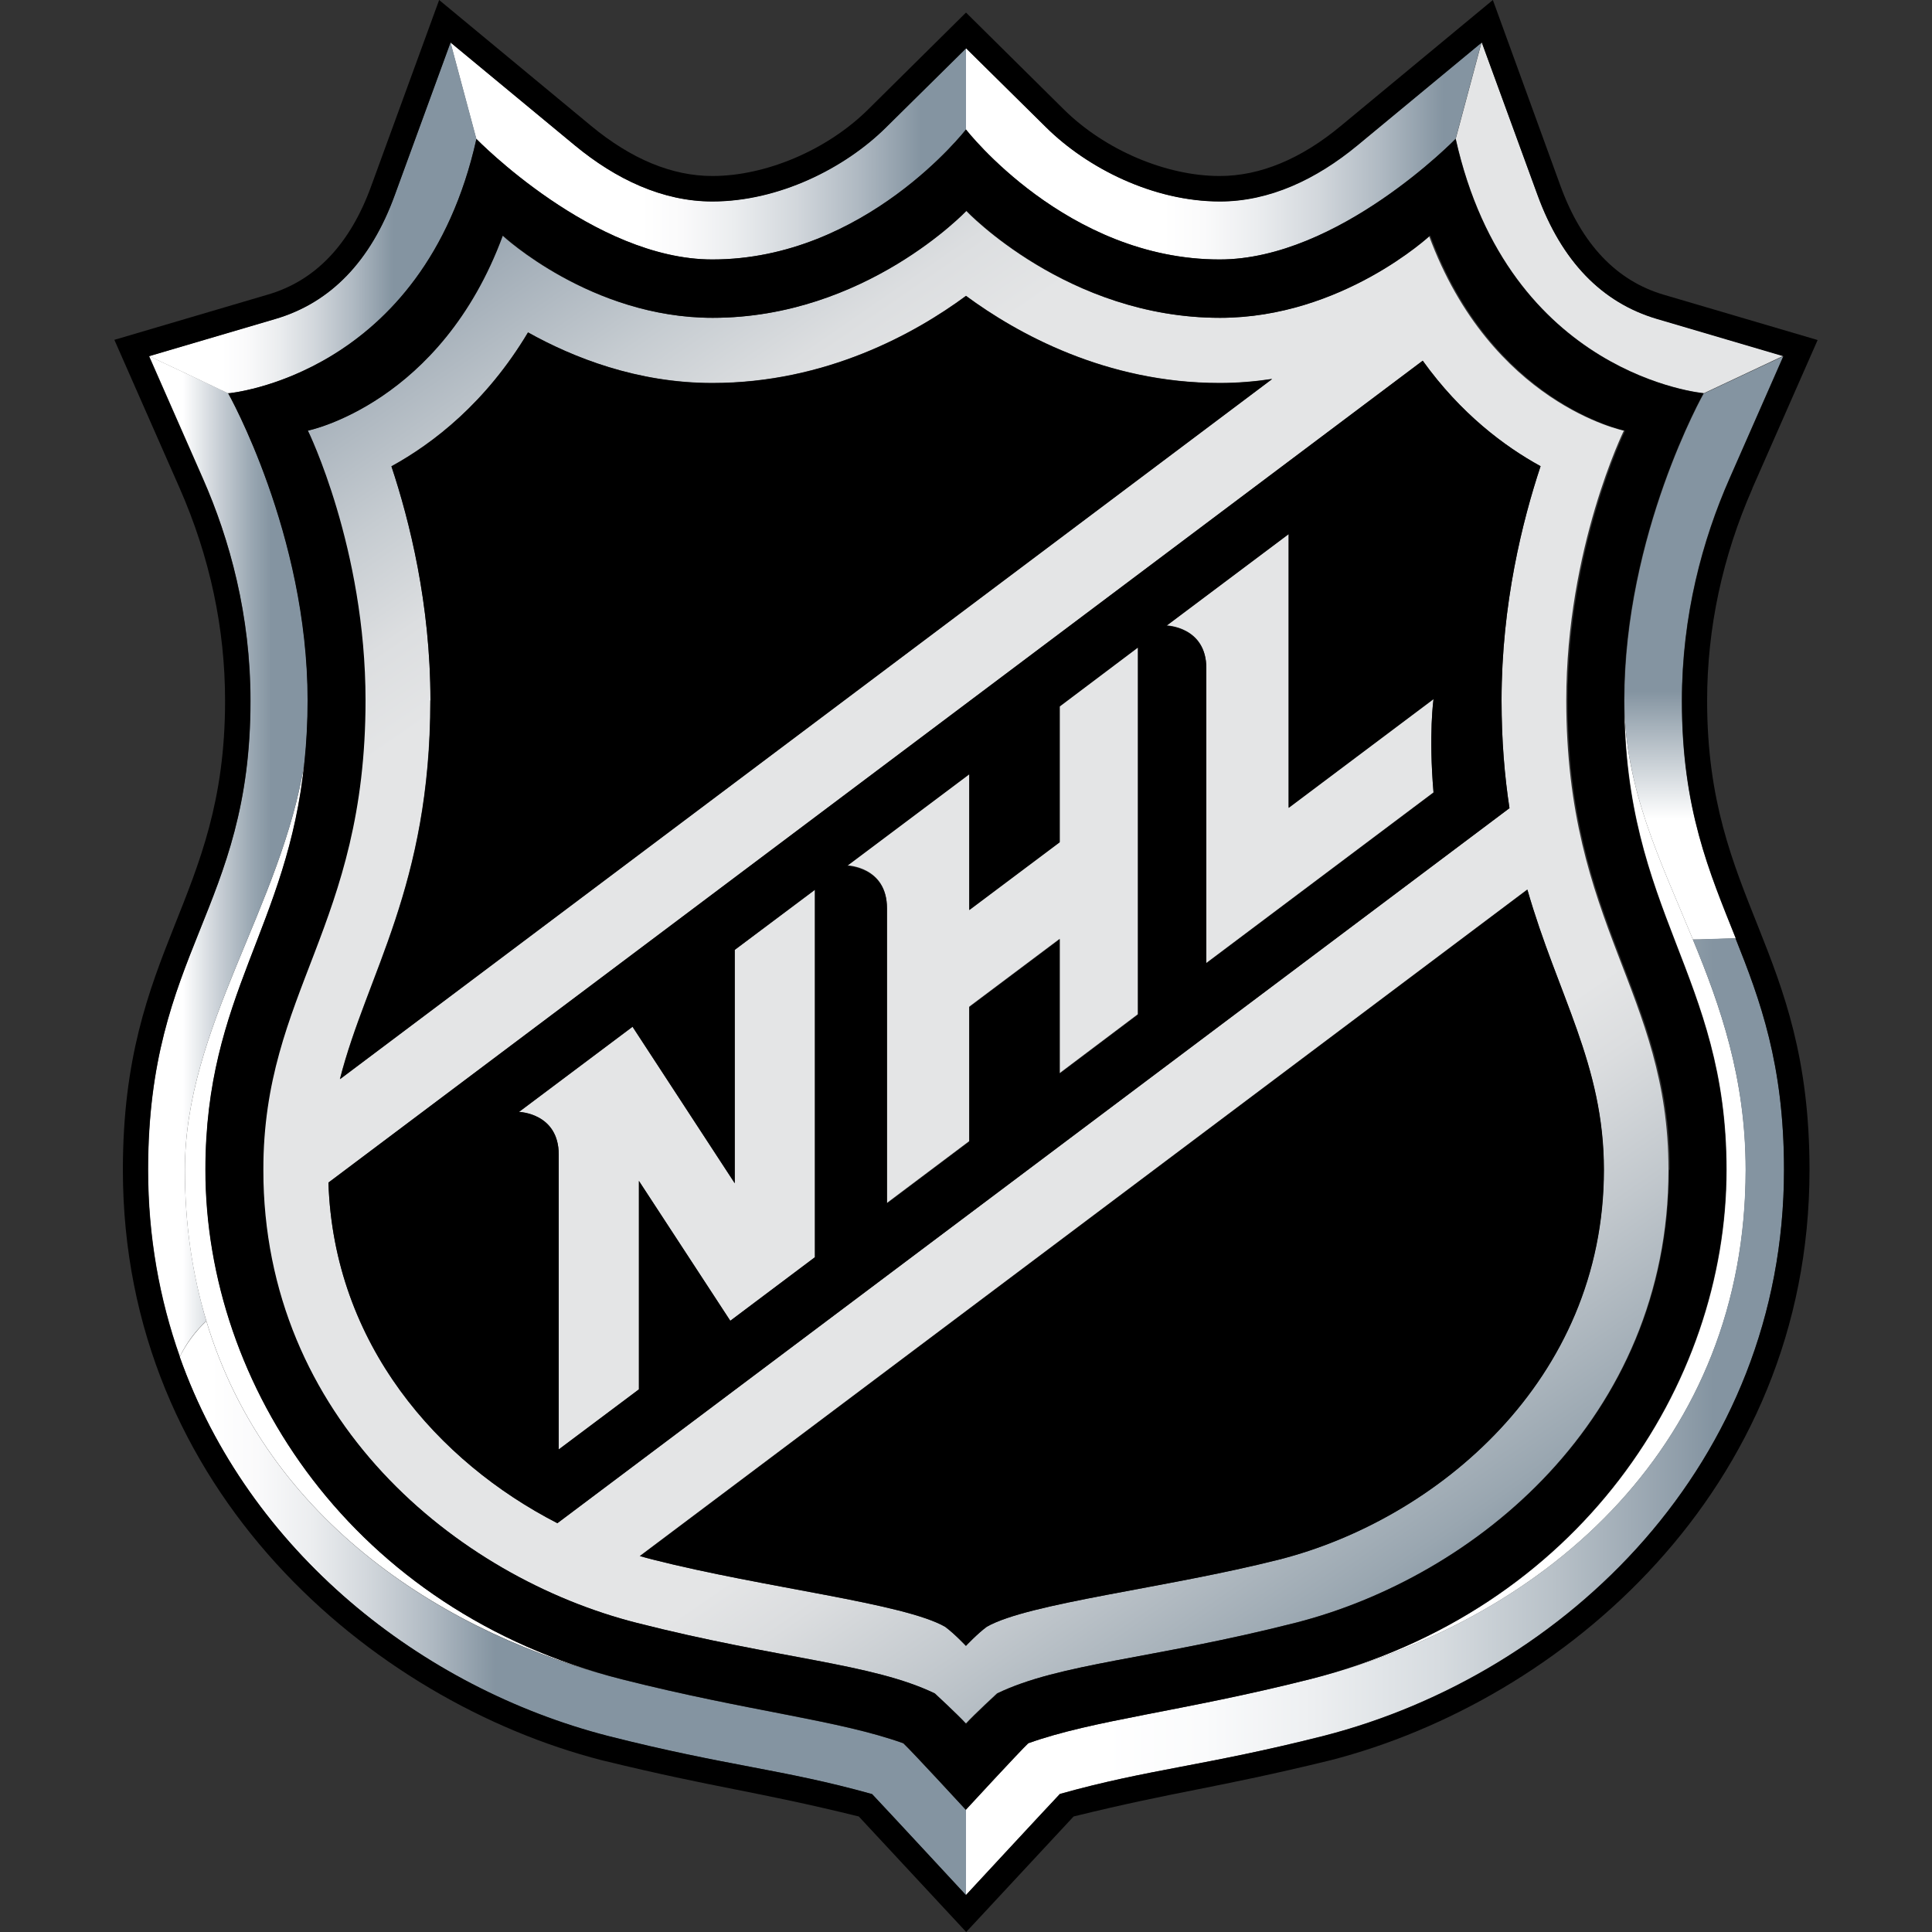
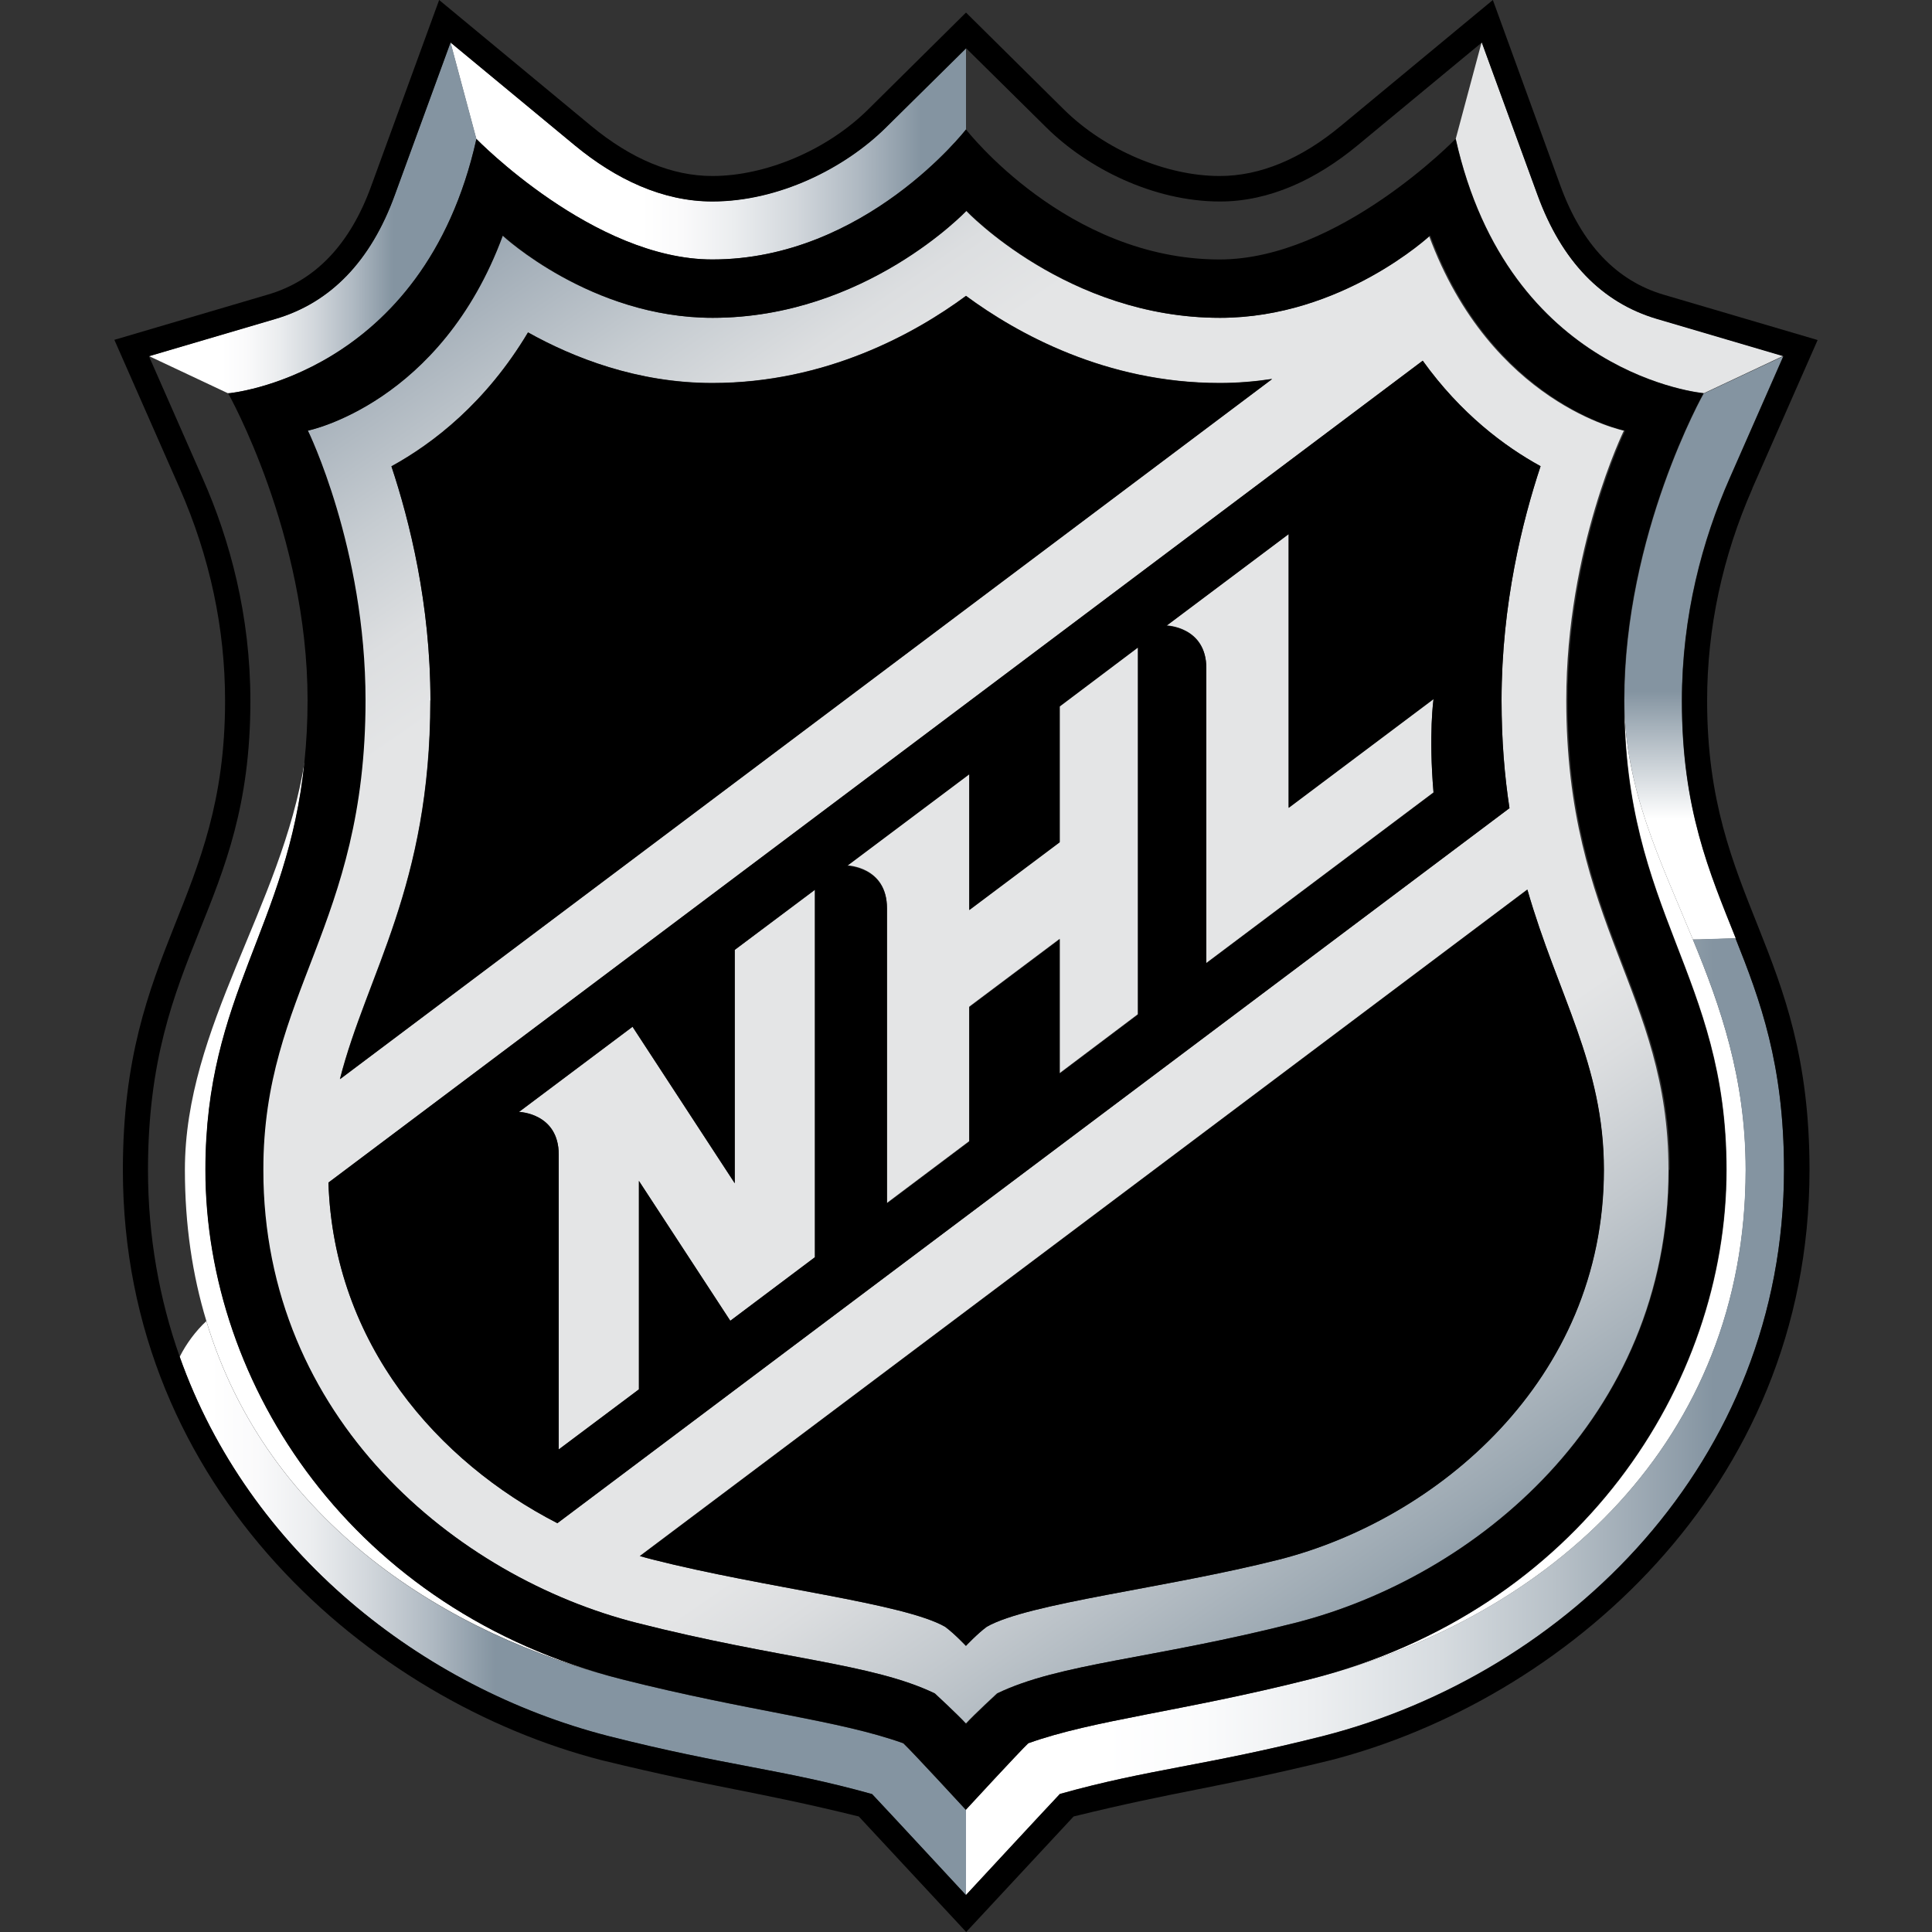
<svg xmlns="http://www.w3.org/2000/svg" xmlns:xlink="http://www.w3.org/1999/xlink" id="Layer_51" data-name="Layer 51" viewBox="0 0 100 100">
  <rect x="0" y="0" width="100" height="100" fill="#333333" stroke="none" />
  <defs>
    <style>
      .cls-1 {
        fill: none;
      }

      .cls-2 {
        fill: url(#linear-gradient-8);
      }

      .cls-3 {
        fill: url(#linear-gradient-7);
      }

      .cls-4 {
        fill: url(#linear-gradient-5);
      }

      .cls-5 {
        fill: url(#linear-gradient-6);
      }

      .cls-6 {
        fill: url(#linear-gradient-4);
      }

      .cls-7 {
        fill: url(#linear-gradient-3);
      }

      .cls-8 {
        fill: url(#linear-gradient-2);
      }

      .cls-9 {
        fill: url(#linear-gradient);
      }

      .cls-10 {
        clip-path: url(#clippath-11);
      }

      .cls-11 {
        clip-path: url(#clippath-10);
      }

      .cls-12 {
        clip-path: url(#clippath-15);
      }

      .cls-13 {
        clip-path: url(#clippath-13);
      }

      .cls-14 {
        clip-path: url(#clippath-14);
      }

      .cls-15 {
        clip-path: url(#clippath-12);
      }

      .cls-16 {
        clip-path: url(#clippath-1);
      }

      .cls-17 {
        clip-path: url(#clippath-3);
      }

      .cls-18 {
        clip-path: url(#clippath-4);
      }

      .cls-19 {
        clip-path: url(#clippath-2);
      }

      .cls-20 {
        clip-path: url(#clippath-7);
      }

      .cls-21 {
        clip-path: url(#clippath-6);
      }

      .cls-22 {
        clip-path: url(#clippath-9);
      }

      .cls-23 {
        clip-path: url(#clippath-8);
      }

      .cls-24 {
        clip-path: url(#clippath-5);
      }

      .cls-25 {
        fill: #e4e5e6;
      }

      .cls-26 {
        fill: #fff;
      }

      .cls-27 {
        clip-path: url(#clippath);
      }
    </style>
    <clipPath id="clippath">
-       <path class="cls-1" d="M10.68,68.37c-.71-2.37-1.11-4.96-1.11-7.82,0-7.42,5-13.6,6.2-21.14.1-.98.16-2.02.16-3.16,0-8.62-4.11-15.89-4.11-15.89l-4.1-1.93,2.78,6.32c1.4,3.18,2.47,7.1,2.47,11.52,0,10.8-5.3,12.94-5.3,24.28,0,3.46.59,6.69,1.64,9.66.33-.68.82-1.34,1.38-1.85Z" />
-     </clipPath>
+       </clipPath>
    <clipPath id="clippath-1">
      <rect class="cls-1" x="7.66" y="18.42" width="8.26" height="51.79" />
    </clipPath>
    <linearGradient id="linear-gradient" x1="-890.35" y1="922.47" x2="-889.13" y2="922.47" gradientTransform="translate(7736.55 -7964.24) scale(8.68)" gradientUnits="userSpaceOnUse">
      <stop offset="0" stop-color="#fff" />
      <stop offset=".11" stop-color="#fff" />
      <stop offset=".27" stop-color="#cdd3d9" />
      <stop offset=".45" stop-color="#98a6b1" />
      <stop offset=".54" stop-color="#8494a1" />
      <stop offset="1" stop-color="#8494a1" />
    </linearGradient>
    <clipPath id="clippath-2">
      <path class="cls-1" d="M88.19,20.36s-4.11,7.28-4.11,15.89c0,4.57,1.86,8.28,3.55,12.39l2.21-.07c-1.37-3.43-2.79-6.7-2.79-12.29,0-4.42,1.06-8.34,2.47-11.52l2.78-6.32s-4.11,1.93-4.11,1.93Z" />
    </clipPath>
    <clipPath id="clippath-3">
      <rect class="cls-1" x="84.08" y="18.42" width="8.22" height="30.21" />
    </clipPath>
    <linearGradient id="linear-gradient-2" x1="-997.29" y1="963.59" x2="-996.07" y2="963.59" gradientTransform="translate(-24585.52 -25487.44) rotate(-90) scale(25.61)" gradientUnits="userSpaceOnUse">
      <stop offset="0" stop-color="#fff" />
      <stop offset=".35" stop-color="#fff" />
      <stop offset=".56" stop-color="#8494a1" />
      <stop offset="1" stop-color="#8494a1" />
    </linearGradient>
    <clipPath id="clippath-4">
      <path class="cls-1" d="M46.77,90.24c-3.37-1.21-7.94-1.64-14.56-3.31-9.05-2.29-18.39-8.11-21.53-18.55-.55.51-1.04,1.17-1.38,1.85,3.57,10.08,12.51,17.15,22.17,19.63,6.18,1.56,9.06,1.71,13.67,3.01.6.63,4.86,5.23,4.86,5.23v-4.41s-2.8-3.04-3.23-3.44Z" />
    </clipPath>
    <clipPath id="clippath-5">
      <rect class="cls-1" x="9.3" y="68.37" width="40.7" height="29.72" />
    </clipPath>
    <linearGradient id="linear-gradient-3" x1="-970.6" y1="925.55" x2="-969.38" y2="925.55" gradientTransform="translate(32636.26 -31029.34) scale(33.62)" gradientUnits="userSpaceOnUse">
      <stop offset="0" stop-color="#fff" />
      <stop offset=".15" stop-color="#fff" />
      <stop offset=".21" stop-color="#fafafb" />
      <stop offset=".28" stop-color="#ebedef" />
      <stop offset=".35" stop-color="#d2d7dc" />
      <stop offset=".43" stop-color="#afb9c2" />
      <stop offset=".51" stop-color="#8494a1" />
      <stop offset="1" stop-color="#8494a1" />
    </linearGradient>
    <clipPath id="clippath-6">
      <path class="cls-1" d="M74,12.19s-4.56,4.26-10.87,4.26c-7.89,0-13.13-5.54-13.13-5.54,0,0-5.24,5.54-13.13,5.54-6.3,0-10.87-4.26-10.87-4.26-3.21,8.71-10.09,10.1-10.09,10.1,0,0,2.98,6.08,2.98,13.96,0,11.7-5.29,15.09-5.29,24.3,0,12.88,10.04,21.08,19.34,23.45,7.37,1.87,12.19,2.08,15.42,3.65,0,0,1.18,1.08,1.62,1.57.45-.49,1.62-1.57,1.62-1.57,3.24-1.56,8.05-1.77,15.42-3.65,9.31-2.36,19.34-10.56,19.34-23.45,0-9.21-5.29-12.6-5.29-24.3,0-7.89,2.98-13.96,2.98-13.96,0,0-6.88-1.39-10.09-10.1M22.28,36.25c0-5-1.08-9.32-2.02-12.12,2.17-1.19,4.9-3.3,7.07-6.93,2.33,1.31,5.65,2.62,9.54,2.62,5.89,0,10.5-2.57,13.13-4.51,2.63,1.94,7.24,4.51,13.13,4.51.94,0,1.85-.08,2.71-.21L17.59,55.85c1.39-5.45,4.68-9.97,4.68-19.6M83.01,60.55c0,10.93-8.71,18.11-16.8,20.17-5.84,1.48-12.98,2.25-15.14,3.48-.49.36-1.08.99-1.08.99,0,0-.59-.63-1.08-.99-2.16-1.23-9.3-2-15.14-3.48-.22-.05-.44-.12-.66-.18l45.94-34.5c1.57,5.47,3.96,9.06,3.96,14.5M77.72,36.25c0,2.08.15,3.92.41,5.58l-49.28,37.01c-6.18-3.17-11.58-9.26-11.85-17.63l56.64-42.54c1.97,2.74,4.24,4.44,6.1,5.46-.93,2.8-2.02,7.12-2.02,12.12Z" />
    </clipPath>
    <clipPath id="clippath-7">
      <rect class="cls-1" x="13.61" y="10.91" width="72.79" height="78.31" />
    </clipPath>
    <linearGradient id="linear-gradient-4" x1="-1005.6" y1="936.97" x2="-1004.38" y2="936.97" gradientTransform="translate(-100131.95 -21256.75) rotate(-125) scale(74.54)" gradientUnits="userSpaceOnUse">
      <stop offset="0" stop-color="#8494a1" />
      <stop offset=".04" stop-color="#99a6b0" />
      <stop offset=".14" stop-color="#c2c8cd" />
      <stop offset=".21" stop-color="#dbdddf" />
      <stop offset=".25" stop-color="#e4e5e6" />
      <stop offset=".75" stop-color="#e4e5e6" />
      <stop offset=".8" stop-color="#dcdee0" />
      <stop offset=".86" stop-color="#c6ccd1" />
      <stop offset=".94" stop-color="#a3aeb8" />
      <stop offset="1" stop-color="#8494a1" />
    </linearGradient>
    <clipPath id="clippath-8">
      <path class="cls-1" d="M36.87,13.43c7.92,0,13.13-6.73,13.13-6.73V2.49l-4.15,4.1c-2.13,2.11-5.54,3.83-8.99,3.83-2.57,0-4.99-1.15-7.11-2.9l-6.44-5.33,1.34,5s6.06,6.24,12.21,6.24Z" />
    </clipPath>
    <clipPath id="clippath-9">
      <rect class="cls-1" x="23.32" y="2.18" width="26.68" height="11.25" />
    </clipPath>
    <linearGradient id="linear-gradient-5" x1="-955.91" y1="924.52" x2="-954.69" y2="924.52" gradientTransform="translate(21142.35 -20417.9) scale(22.09)" gradientUnits="userSpaceOnUse">
      <stop offset="0" stop-color="#fff" />
      <stop offset=".25" stop-color="#fff" />
      <stop offset=".33" stop-color="#fafafb" />
      <stop offset=".43" stop-color="#ebedef" />
      <stop offset=".55" stop-color="#d2d7dc" />
      <stop offset=".67" stop-color="#afb9c2" />
      <stop offset=".79" stop-color="#8494a1" />
      <stop offset="1" stop-color="#8494a1" />
    </linearGradient>
    <clipPath id="clippath-10">
      <path class="cls-1" d="M90.35,60.55c0,13.99-9.99,23.19-22.56,26.37-6.62,1.67-11.19,2.1-14.56,3.31-.43.4-3.23,3.44-3.23,3.44v4.41s4.26-4.6,4.86-5.23c4.61-1.29,7.49-1.44,13.67-3.01,12.51-3.22,23.81-14.12,23.81-29.3,0-5.46-1.23-8.79-2.51-11.98l-2.21.07c1.43,3.45,2.73,7.17,2.73,11.91h0Z" />
    </clipPath>
    <clipPath id="clippath-11">
      <rect class="cls-1" x="50" y="48.57" width="42.34" height="49.52" />
    </clipPath>
    <linearGradient id="linear-gradient-6" x1="-971.66" y1="925.53" x2="-970.44" y2="925.53" gradientTransform="translate(34261 -32513.48) scale(35.21)" gradientUnits="userSpaceOnUse">
      <stop offset="0" stop-color="#fff" />
      <stop offset=".2" stop-color="#fff" />
      <stop offset=".32" stop-color="#fafbfc" />
      <stop offset=".45" stop-color="#edeff1" />
      <stop offset=".6" stop-color="#d7dce0" />
      <stop offset=".74" stop-color="#b8c1c8" />
      <stop offset=".89" stop-color="#909eaa" />
      <stop offset=".93" stop-color="#8494a1" />
      <stop offset="1" stop-color="#8494a1" />
    </linearGradient>
    <clipPath id="clippath-12">
      <path class="cls-1" d="M63.13,13.43c6.14,0,12.21-6.24,12.21-6.24l1.34-5-6.44,5.33c-2.12,1.75-4.54,2.9-7.11,2.9-3.44,0-6.85-1.72-8.99-3.83l-4.15-4.1v4.21s5.21,6.73,13.13,6.73Z" />
    </clipPath>
    <clipPath id="clippath-13">
      <rect class="cls-1" x="50" y="2.18" width="26.68" height="11.25" />
    </clipPath>
    <linearGradient id="linear-gradient-7" x1="-955.69" y1="924.52" x2="-954.47" y2="924.52" gradientTransform="translate(21164.54 -20418.01) scale(22.09)" xlink:href="#linear-gradient-5" />
    <clipPath id="clippath-14">
      <path class="cls-1" d="M24.66,7.19l-1.34-5-2.89,7.91c-1.24,3.41-3.32,5.56-6.17,6.4l-6.55,1.93,4.1,1.93s10.11-.88,12.85-13.17Z" />
    </clipPath>
    <clipPath id="clippath-15">
      <rect class="cls-1" x="7.71" y="2.18" width="16.95" height="18.17" />
    </clipPath>
    <linearGradient id="linear-gradient-8" x1="-936.62" y1="923.73" x2="-935.4" y2="923.73" gradientTransform="translate(14212.72 -13999.03) scale(15.17)" gradientUnits="userSpaceOnUse">
      <stop offset="0" stop-color="#fff" />
      <stop offset=".39" stop-color="#fff" />
      <stop offset=".46" stop-color="#fafafb" />
      <stop offset=".55" stop-color="#ebedef" />
      <stop offset=".65" stop-color="#d2d7dc" />
      <stop offset=".76" stop-color="#afb9c2" />
      <stop offset=".87" stop-color="#8494a1" />
      <stop offset="1" stop-color="#8494a1" />
    </linearGradient>
  </defs>
  <g id="g236">
    <path id="path244" class="cls-26" d="M10.64,60.55c0-9.08,4.26-12.54,5.13-21.14-1.2,7.54-6.2,13.72-6.2,21.14,0,2.85.39,5.45,1.11,7.82,3.14,10.45,12.48,16.26,21.53,18.55-13.94-3.53-21.57-15.22-21.57-26.37" />
    <path id="path246" class="cls-26" d="M87.63,48.64c-1.69-4.11-3.55-7.82-3.55-12.39,0,11.06,5.29,14.18,5.29,24.3,0,11.15-7.63,22.84-21.57,26.37,12.57-3.18,22.56-12.39,22.56-26.37,0-4.74-1.31-8.47-2.73-11.91" />
    <path id="path248" class="cls-25" d="M85.75,16.49c-2.85-.84-4.93-2.99-6.17-6.4l-2.89-7.91-1.34,5c2.74,12.29,12.85,13.17,12.85,13.17l4.1-1.93s-6.55-1.93-6.55-1.93Z" />
    <path id="path250" class="cls-25" d="M38.03,61.25l-5.29-8.1-5.88,4.41s2.06.06,2.06,2.21v15.26l4.15-3.11v-10.79l4.73,7.24,4.38-3.29v-19.02l-4.15,3.11v12.08Z" />
    <path id="path252" class="cls-25" d="M54.85,43.57l-4.68,3.51v-7.03l-6.32,4.74s2.06.06,2.06,2.21v15.26l4.26-3.2v-6.96l4.68-3.51v6.95l4.05-3.05v-19.02l-4.05,3.05v7.03Z" />
    <path id="path254" class="cls-25" d="M66.7,41.8v-14.17l-6.32,4.74s2.06.06,2.06,2.21v15.26l11.76-8.83c-.26-3.04,0-4.85,0-4.85,0,0-7.5,5.63-7.5,5.63Z" />
    <g id="g256">
      <g class="cls-27">
        <g id="g264">
          <g class="cls-16">
            <rect id="rect285" class="cls-9" x="7.66" y="18.42" width="8.26" height="51.79" />
          </g>
        </g>
      </g>
    </g>
    <g id="g287">
      <g class="cls-19">
        <g id="g295">
          <g class="cls-17">
            <rect id="rect312" class="cls-8" x="84.08" y="18.42" width="8.22" height="30.21" />
          </g>
        </g>
      </g>
    </g>
    <g id="g314">
      <g class="cls-18">
        <g id="g322">
          <g class="cls-24">
            <rect id="rect347" class="cls-7" x="9.3" y="68.37" width="40.7" height="29.72" />
          </g>
        </g>
      </g>
    </g>
    <g id="g349">
      <g class="cls-21">
        <g id="g357">
          <g class="cls-20">
            <polygon id="polygon386" class="cls-6" points="123.19 63.45 37.55 123.41 -23.18 36.67 62.45 -23.29 123.19 63.45" />
          </g>
        </g>
      </g>
    </g>
    <g id="g388">
      <g class="cls-23">
        <g id="g396">
          <g class="cls-22">
            <rect id="rect421" class="cls-4" x="23.32" y="2.18" width="26.68" height="11.25" />
          </g>
        </g>
      </g>
    </g>
    <g id="g423">
      <g class="cls-11">
        <g id="g431">
          <g class="cls-10">
            <rect id="rect458" class="cls-5" x="50" y="48.57" width="42.34" height="49.52" />
          </g>
        </g>
      </g>
    </g>
    <g id="g460">
      <g class="cls-15">
        <g id="g468">
          <g class="cls-13">
-             <rect id="rect493" class="cls-3" x="50" y="2.18" width="26.68" height="11.25" />
-           </g>
+             </g>
        </g>
      </g>
    </g>
    <g id="g495">
      <g class="cls-14">
        <g id="g503">
          <g class="cls-12">
            <rect id="rect528" class="cls-2" x="7.71" y="2.18" width="16.95" height="18.17" />
          </g>
        </g>
      </g>
    </g>
    <path id="path530" d="M90.7,25.28l3.38-7.68-7.98-2.35c-2.43-.72-4.22-2.6-5.32-5.6L77.27,0l-7.86,6.51c-2.08,1.73-4.2,2.6-6.28,2.6-2.78,0-5.95-1.35-8.07-3.45l-5.06-5.01-5.06,5.01c-2.12,2.1-5.29,3.45-8.07,3.45-2.08,0-4.19-.87-6.28-2.6L22.73,0l-3.52,9.64c-1.09,3-2.88,4.88-5.32,5.6l-7.97,2.35,3.38,7.68c1.56,3.55,2.35,7.25,2.35,11,0,10.38-5.29,12.75-5.29,24.28,0,16.61,12.85,27.49,24.79,30.56,6.03,1.47,7.85,1.57,13.3,2.91.45.48,5.56,5.98,5.56,5.98,0,0,5.11-5.5,5.56-5.98,5.45-1.34,7.27-1.44,13.3-2.91,11.94-3.07,24.79-13.94,24.79-30.56,0-11.53-5.3-13.89-5.3-24.28,0-3.75.79-7.45,2.35-11M89.83,48.57c1.27,3.19,2.51,6.52,2.51,11.98,0,15.18-11.3,26.08-23.81,29.3-6.18,1.56-9.06,1.71-13.67,3.01-.6.63-4.86,5.23-4.86,5.23,0,0-4.26-4.6-4.86-5.23-4.61-1.29-7.49-1.44-13.67-3.01-9.66-2.49-18.6-9.55-22.17-19.63-1.05-2.97-1.64-6.21-1.64-9.66,0-11.33,5.3-13.48,5.3-24.28,0-4.42-1.06-8.34-2.47-11.52l-2.78-6.32,6.55-1.93c2.85-.84,4.93-2.99,6.17-6.4l2.89-7.91,6.44,5.33c2.12,1.75,4.54,2.9,7.11,2.9,3.44,0,6.86-1.72,8.99-3.83l4.15-4.1,4.15,4.1c2.13,2.11,5.54,3.83,8.99,3.83,2.57,0,4.99-1.15,7.11-2.9l6.44-5.33,2.89,7.91c1.25,3.41,3.32,5.56,6.17,6.4l6.55,1.93-2.78,6.32c-1.4,3.18-2.47,7.1-2.47,11.52,0,5.59,1.42,8.86,2.79,12.29" />
    <path id="path536" d="M88.19,20.36s-10.11-.88-12.85-13.17c0,0-6.06,6.24-12.21,6.24-7.92,0-13.13-6.73-13.13-6.73,0,0-5.21,6.73-13.13,6.73-6.14,0-12.21-6.24-12.21-6.24-2.74,12.29-12.85,13.17-12.85,13.17,0,0,4.11,7.28,4.11,15.89,0,1.13-.06,2.17-.16,3.16-.87,8.61-5.13,12.06-5.13,21.14,0,11.15,7.63,22.84,21.57,26.37,6.62,1.67,11.19,2.1,14.56,3.31.43.4,3.23,3.44,3.23,3.44,0,0,2.8-3.04,3.23-3.44,3.37-1.21,7.94-1.64,14.56-3.31,13.94-3.53,21.57-15.23,21.57-26.37,0-10.12-5.29-13.25-5.29-24.3,0-8.62,4.11-15.89,4.11-15.89M86.39,60.55c0,12.88-10.04,21.08-19.34,23.45-7.37,1.87-12.19,2.08-15.42,3.65,0,0-1.18,1.08-1.62,1.57-.45-.49-1.62-1.57-1.62-1.57-3.24-1.56-8.05-1.77-15.42-3.65-9.31-2.36-19.34-10.56-19.34-23.45,0-9.21,5.29-12.6,5.29-24.3,0-7.89-2.98-13.96-2.98-13.96,0,0,6.88-1.39,10.09-10.1,0,0,4.56,4.26,10.87,4.26,7.89,0,13.13-5.54,13.13-5.54,0,0,5.24,5.54,13.13,5.54,6.3,0,10.87-4.26,10.87-4.26,3.21,8.71,10.09,10.1,10.09,10.1,0,0-2.98,6.08-2.98,13.96,0,11.7,5.29,15.09,5.29,24.3" />
    <path id="path538" d="M63.13,19.83c-5.89,0-10.5-2.57-13.13-4.51-2.63,1.94-7.24,4.51-13.13,4.51-3.89,0-7.2-1.32-9.54-2.62-2.17,3.63-4.9,5.74-7.07,6.93.93,2.8,2.02,7.12,2.02,12.12,0,9.63-3.29,14.15-4.68,19.6l48.25-36.24c-.87.13-1.77.21-2.71.21" />
    <path id="path540" d="M77.72,36.25c0-5,1.09-9.32,2.02-12.12-1.86-1.02-4.13-2.71-6.1-5.46L17,61.21c.27,8.36,5.68,14.46,11.85,17.63l49.28-37.01c-.25-1.66-.41-3.5-.41-5.58M42.18,65.07l-4.38,3.29-4.73-7.24v10.79l-4.15,3.11v-15.26c0-2.16-2.06-2.21-2.06-2.21l5.88-4.41,5.29,8.1v-12.08l4.15-3.11s0,19.02,0,19.02ZM58.9,52.52l-4.05,3.05v-6.95l-4.68,3.51v6.96l-4.26,3.2v-15.26c0-2.16-2.06-2.21-2.06-2.21l6.32-4.74v7.03l4.68-3.51v-7.03l4.05-3.05v19.02ZM74.2,41.03l-11.76,8.83v-15.26c0-2.16-2.06-2.21-2.06-2.21l6.32-4.74v14.17l7.5-5.63s-.26,1.81,0,4.85" />
    <path id="path542" d="M33.12,80.54c.22.06.44.12.66.18,5.84,1.48,12.98,2.25,15.14,3.48.49.36,1.08.99,1.08.99,0,0,.59-.63,1.08-.99,2.16-1.23,9.3-2,15.14-3.48,8.09-2.06,16.8-9.24,16.8-20.17,0-5.45-2.39-9.03-3.96-14.5,0,0-45.94,34.5-45.94,34.5Z" />
  </g>
</svg>